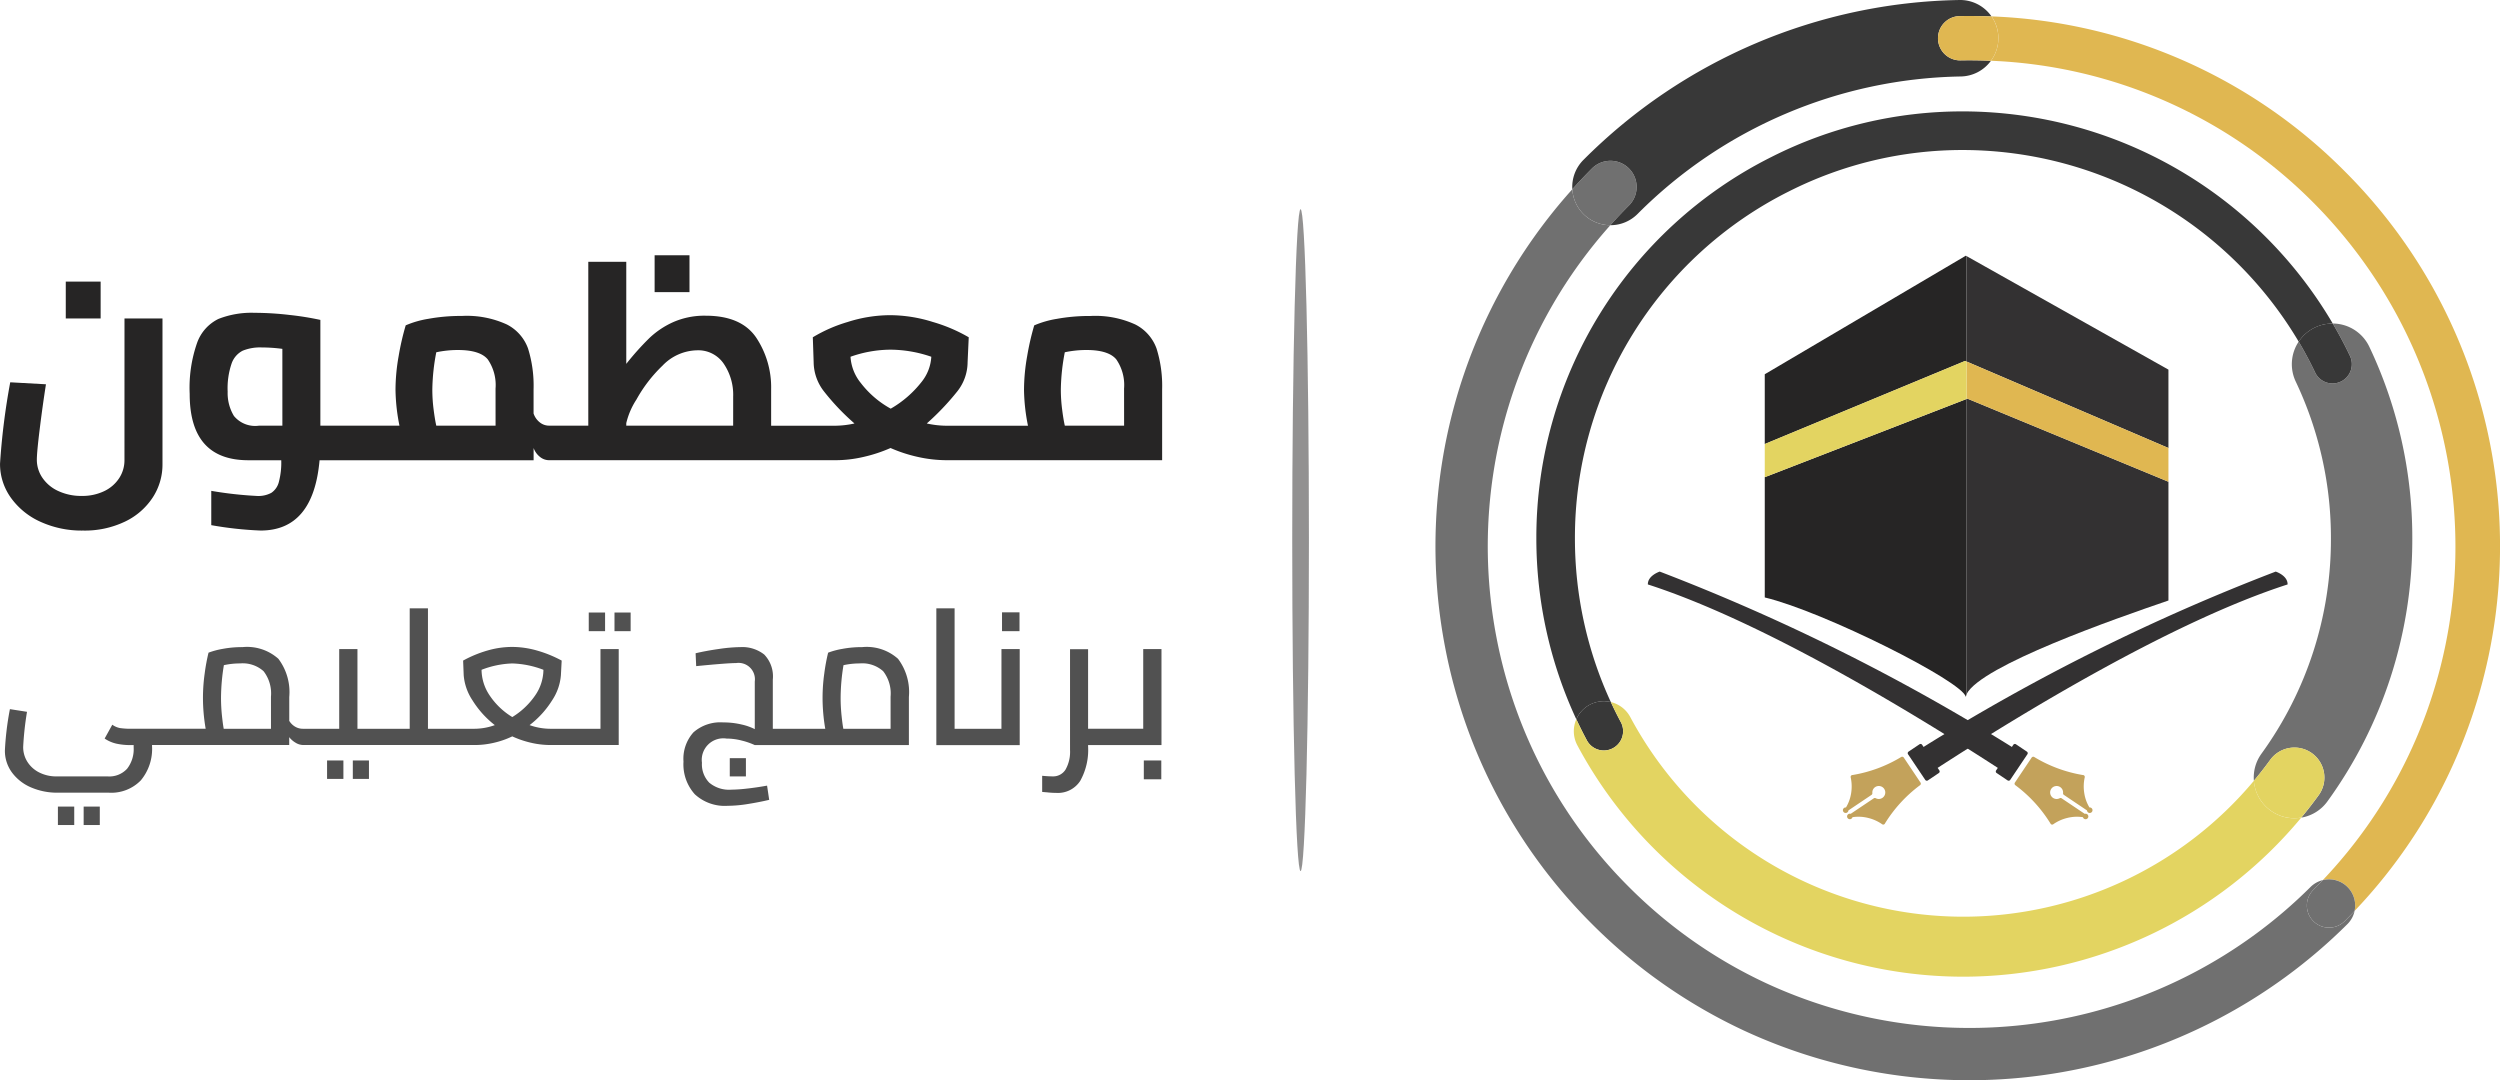
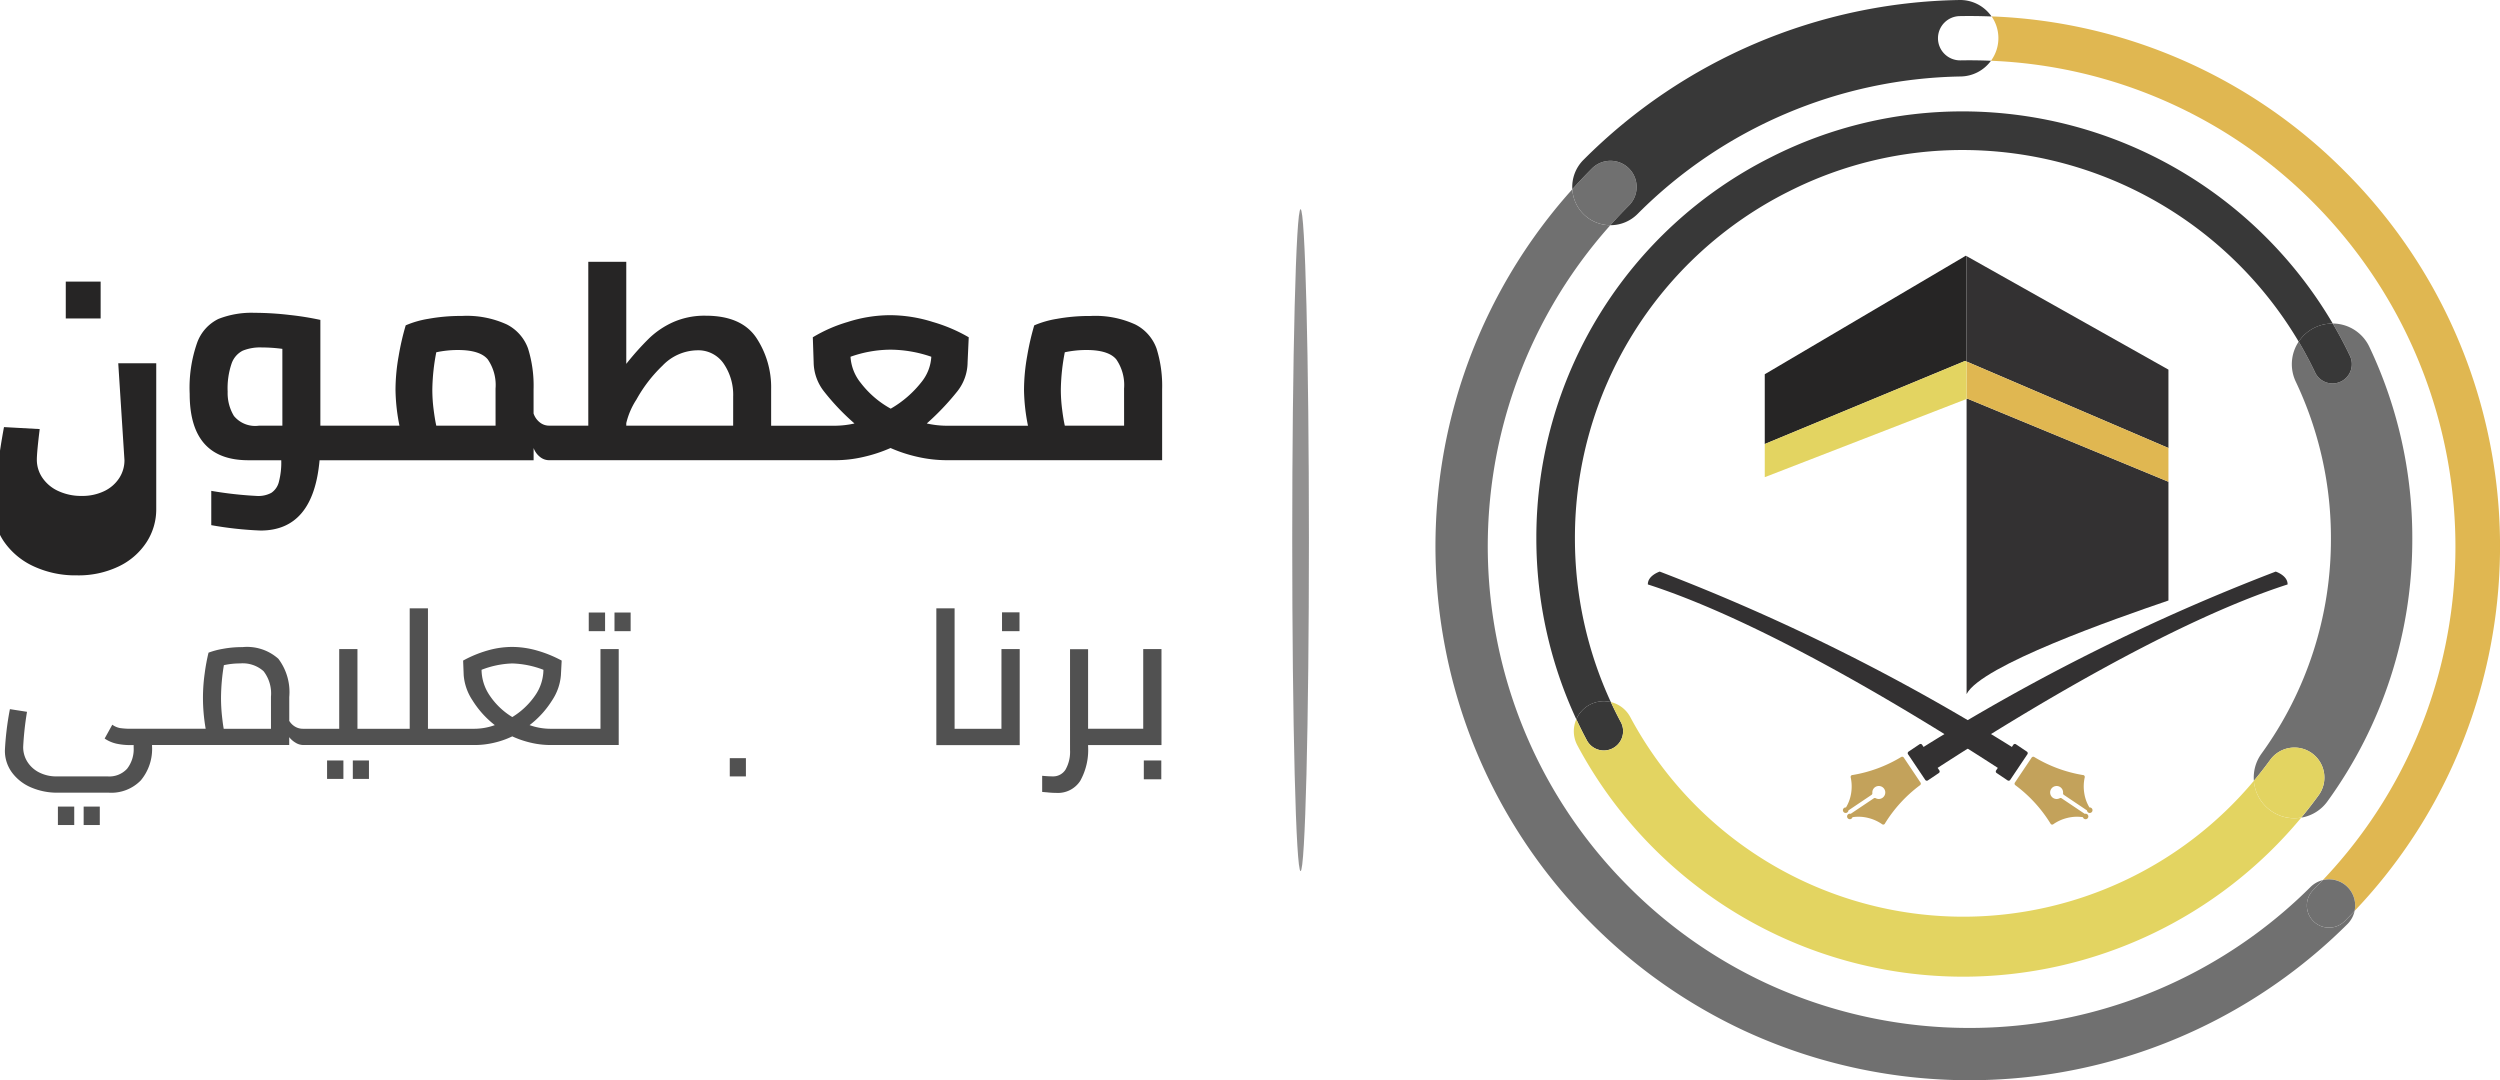
<svg xmlns="http://www.w3.org/2000/svg" width="261.503" height="113" viewBox="0 0 261.503 113">
  <g data-name="Groupe 388">
    <path data-name="Tracé 685" d="M-144.589 206.678a2.006 2.006 0 0 0 .951-.241 2.015 2.015 0 0 0 .824-2.73q-.552-1.03-1.041-2.093a3.123 3.123 0 0 0-2.218.282 3.125 3.125 0 0 0-1.393 1.516 42.55 42.55 0 0 0 1.1 2.2 2.015 2.015 0 0 0 1.777 1.066z" transform="translate(312.352 -128.177)" style="fill:#383838" />
    <path data-name="Tracé 686" d="M-143.848 159.678q.942-1.054 1.947-2.064a2.735 2.735 0 0 0 0-3.87 2.737 2.737 0 0 0-3.87 0 56.799 56.799 0 0 0-2.054 2.174 3.98 3.98 0 0 0 1.16 2.59 3.982 3.982 0 0 0 2.817 1.17z" transform="translate(312.293 -136.122)" style="fill:#707070" />
    <g data-name="Groupe 386">
      <path data-name="Tracé 687" d="M-108.037 209.224a.2.2 0 0 0 .045.266 14.391 14.391 0 0 1 3.671 4l.012.021a.192.192 0 0 0 .131.1.2.2 0 0 0 .162-.035l.019-.015a4.343 4.343 0 0 1 1.46-.647 4.106 4.106 0 0 1 1.62-.073.283.283 0 0 0 .116.162.288.288 0 0 0 .4-.078.287.287 0 0 0-.079-.4.287.287 0 0 0-.248-.035l-2.419-1.624a.2.2 0 0 0-.2-.01.677.677 0 0 1-.7-.036.676.676 0 0 1-.287-.433.671.671 0 0 1 .1-.508.671.671 0 0 1 .433-.287.671.671 0 0 1 .508.1.672.672 0 0 1 .287.432.675.675 0 0 1 .009.2.2.2 0 0 0 .086.183l2.419 1.625a.287.287 0 0 0 .126.218.288.288 0 0 0 .4-.079.287.287 0 0 0-.078-.4.285.285 0 0 0-.193-.048 4.059 4.059 0 0 1-.512-1.331 3.32 3.32 0 0 1-.031-.183 4.377 4.377 0 0 1 .045-1.61l.006-.022a.194.194 0 0 0 0-.09.215.215 0 0 0-.031-.073.2.2 0 0 0-.142-.084h-.024a14.373 14.373 0 0 1-5.09-1.887.2.2 0 0 0-.263.058zm0 0" transform="translate(318.795 -127.361)" style="fill:#c3a25b" />
      <path data-name="Tracé 688" d="m-101.386 208.705-1.148-.771a.2.2 0 0 0-.272.053l-.152.227a214.626 214.626 0 0 0-36.835-18.343s-1.267.412-1.242 1.345c11.931 3.844 27.547 13.318 36.606 19.188l-.179.266a.2.2 0 0 0-.029.148.192.192 0 0 0 .083.125l1.148.771a.2.2 0 0 0 .272-.053l1.8-2.682a.2.2 0 0 0 .029-.148.194.194 0 0 0-.081-.126z" transform="translate(313.403 -130.083)" style="fill:#333132" />
    </g>
    <g data-name="Groupe 387">
      <path data-name="Tracé 689" d="M-117.137 206.6a.2.2 0 0 0-.264-.058 14.354 14.354 0 0 1-5.09 1.887h-.023a.2.2 0 0 0-.142.084.178.178 0 0 0-.031.073.194.194 0 0 0 0 .09l.006.022a4.438 4.438 0 0 1 .045 1.61c-.009.062-.02.123-.033.183a4.032 4.032 0 0 1-.511 1.331.285.285 0 0 0-.193.048.287.287 0 0 0-.078.4.287.287 0 0 0 .4.079.288.288 0 0 0 .127-.218l2.418-1.625a.2.2 0 0 0 .086-.183.717.717 0 0 1 .009-.2.676.676 0 0 1 .287-.432.675.675 0 0 1 .51-.1.672.672 0 0 1 .432.287.671.671 0 0 1 .1.508.672.672 0 0 1-.287.433.677.677 0 0 1-.7.036.2.2 0 0 0-.2.01l-2.419 1.624a.289.289 0 0 0-.249.035.288.288 0 0 0-.078.4.288.288 0 0 0 .4.078.294.294 0 0 0 .116-.162 4.1 4.1 0 0 1 1.618.073 4.343 4.343 0 0 1 1.46.647l.02.015a.2.2 0 0 0 .162.035.2.2 0 0 0 .131-.1l.01-.021a14.371 14.371 0 0 1 3.672-4 .2.2 0 0 0 .045-.266zm1.763 2.624" transform="translate(316.271 -127.361)" style="fill:#c3a25b" />
      <path data-name="Tracé 690" d="m-117.587 208.705 1.147-.771a.2.2 0 0 1 .273.053l.151.227a214.673 214.673 0 0 1 36.835-18.343s1.267.412 1.243 1.345c-11.931 3.844-27.547 13.318-36.606 19.188l.178.266a.19.19 0 0 1 .03.148.194.194 0 0 1-.084.125l-1.147.771a.2.2 0 0 1-.273-.053l-1.8-2.682a.2.2 0 0 1-.03-.148.2.2 0 0 1 .083-.126z" transform="translate(317.223 -130.083)" style="fill:#333132" />
    </g>
    <path data-name="Tracé 691" d="M-109.414 172.548v-11.03l-.08-.044-21.032 12.4v7.3l20.953-8.69z" transform="translate(315.122 -134.727)" style="fill:#262525" />
    <path data-name="Tracé 692" d="M-112.381 161.511v11.03l21.113 9.044v-8.2z" transform="translate(318.089 -134.721)" style="fill:#333132" />
    <path data-name="Tracé 693" d="M-112.381 174.357v30.868c1.52-2.988 15.541-7.881 21.114-9.787v-12.42l-21.033-8.693z" transform="translate(318.089 -132.625)" style="fill:#333132" />
-     <path data-name="Tracé 694" d="M-130.526 182.535v12.579c6.175 1.48 20.7 8.785 21.032 10.4.024-.1.055-.193.08-.291v-30.87z" transform="translate(315.122 -132.621)" style="fill:#262525" />
    <path data-name="Tracé 695" d="m-112.381 174.9.08-.031 21.033 8.693v-3.529l-21.113-9.044z" transform="translate(318.089 -133.17)" style="fill:#e0b751" />
    <path data-name="Tracé 696" d="m-109.414 171-.159-.069-20.953 8.69v3.472l21.112-8.182z" transform="translate(315.122 -133.18)" style="fill:#e3d461" />
    <path data-name="Tracé 697" d="M-141.806 211.283a39.515 39.515 0 0 0 34.872 20.886 39.684 39.684 0 0 0 30.36-14.215 4.241 4.241 0 0 1 .792-2.834 38.137 38.137 0 0 0 7.267-22.49 38.07 38.07 0 0 0-3.68-16.432 4.249 4.249 0 0 1 .308-4.181 40.891 40.891 0 0 0-35.048-20.048 40.239 40.239 0 0 0-18.293 4.337 40.49 40.49 0 0 0-22.367 36.323 40.794 40.794 0 0 0 3.758 17.09 3.128 3.128 0 0 1 2.031 1.564z" transform="translate(312.331 -136.281)" style="fill:none" />
    <path data-name="Tracé 698" d="M-159.145 194.515a53.6 53.6 0 0 0 14.213 36.546 4.248 4.248 0 0 1 3.608 1.136 52.054 52.054 0 0 0 36.28 14.627 4.245 4.245 0 0 1 3.018 1.255 53.633 53.633 0 0 0 41.474-23.569 53.382 53.382 0 0 0 9.161-29.995 53.487 53.487 0 0 0-3.209-18.331 53.824 53.824 0 0 0-50.439-35.32 2.894 2.894 0 0 1-1.514-.428 53.557 53.557 0 0 0-21.417 5.064 54.344 54.344 0 0 0-31.175 49.015zm54.1-44.694a44.943 44.943 0 0 1 38.611 22.186 4.253 4.253 0 0 1 3.823 2.431 46.53 46.53 0 0 1 4.5 20.077A46.6 46.6 0 0 1-66.993 222a4.24 4.24 0 0 1-2.732 1.694 45.979 45.979 0 0 1-35.319 16.639 45.781 45.781 0 0 1-40.4-24.195 3.131 3.131 0 0 1-.111-2.731 44.845 44.845 0 0 1-4.182-18.888 44.5 44.5 0 0 1 24.584-39.923 44.225 44.225 0 0 1 20.109-4.775z" transform="translate(310.442 -138.168)" style="fill:none" />
    <path data-name="Tracé 699" d="M-141.9 156.108a2.735 2.735 0 0 1 0 3.87q-1.007 1.007-1.947 2.064a3.984 3.984 0 0 0 2.84-1.171 48.9 48.9 0 0 1 33.821-14.386 3.989 3.989 0 0 0 3.151-1.643 52.643 52.643 0 0 0-3.182-.041 2.318 2.318 0 0 1-2.36-2.272 2.312 2.312 0 0 1 .678-1.681 2.311 2.311 0 0 1 1.594-.677 56.814 56.814 0 0 1 3.331.038 3.994 3.994 0 0 0-3.363-1.722 56.871 56.871 0 0 0-39.328 16.727 3.99 3.99 0 0 0-1.16 3.067 55.244 55.244 0 0 1 2.054-2.173 2.737 2.737 0 0 1 3.871 0z" transform="translate(312.292 -138.486)" style="fill:#383838" />
    <path data-name="Tracé 700" d="M-77.462 173.646a2.018 2.018 0 0 1-2.687-.959 40.105 40.105 0 0 0-1.716-3.222 4.249 4.249 0 0 0-.308 4.181 38.071 38.071 0 0 1 3.68 16.432 38.137 38.137 0 0 1-7.267 22.49 4.241 4.241 0 0 0-.792 2.834q.885-1.056 1.7-2.177a3.135 3.135 0 0 1 4.38-.7 3.138 3.138 0 0 1 .7 4.381q-.876 1.21-1.824 2.35a4.24 4.24 0 0 0 2.732-1.694 46.6 46.6 0 0 0 8.882-27.48A46.53 46.53 0 0 0-74.479 170a4.253 4.253 0 0 0-3.821-2.43 44.887 44.887 0 0 1 1.8 3.391 2.016 2.016 0 0 1-.962 2.685z" transform="translate(322.311 -133.73)" style="fill:#707070" />
    <path data-name="Tracé 701" d="M-151.06 193.2a44.845 44.845 0 0 0 4.182 18.888 3.125 3.125 0 0 1 1.393-1.516 3.123 3.123 0 0 1 2.218-.282 40.794 40.794 0 0 1-3.758-17.09 40.49 40.49 0 0 1 22.367-36.323 40.24 40.24 0 0 1 18.293-4.337 40.891 40.891 0 0 1 35.048 20.048 4.23 4.23 0 0 1 1.716-1.489 4.243 4.243 0 0 1 1.847-.406 44.943 44.943 0 0 0-38.612-22.193 44.225 44.225 0 0 0-20.109 4.771A44.5 44.5 0 0 0-151.06 193.2z" transform="translate(311.764 -136.848)" style="fill:#383838" />
    <path data-name="Tracé 702" d="M-80.81 167.976a4.229 4.229 0 0 0-1.716 1.489 39.788 39.788 0 0 1 1.716 3.222 2.018 2.018 0 0 0 2.687.959 2.016 2.016 0 0 0 .959-2.685 43.827 43.827 0 0 0-1.8-3.391 4.243 4.243 0 0 0-1.846.406z" transform="translate(322.972 -133.73)" style="fill:#383838" />
    <path data-name="Tracé 703" d="M-74.81 212.947a4.247 4.247 0 0 1-1.746-3.11 39.684 39.684 0 0 1-30.36 14.215 39.515 39.515 0 0 1-34.872-20.886 3.127 3.127 0 0 0-2.029-1.564q.49 1.061 1.041 2.093a2.015 2.015 0 0 1-.824 2.73 2.006 2.006 0 0 1-.951.241 2.015 2.015 0 0 1-1.779-1.065 46.497 46.497 0 0 1-1.1-2.2 3.131 3.131 0 0 0 .111 2.731 45.781 45.781 0 0 0 40.4 24.195 45.979 45.979 0 0 0 35.319-16.64 4.284 4.284 0 0 1-.721.069 4.236 4.236 0 0 1-2.489-.809z" transform="translate(312.315 -128.164)" style="fill:#e3d461" />
    <path data-name="Tracé 704" d="M-80.476 206.287a3.135 3.135 0 0 0-4.38.7q-.813 1.122-1.7 2.177a4.247 4.247 0 0 0 1.746 3.11 4.236 4.236 0 0 0 2.491.809 4.277 4.277 0 0 0 .721-.069q.946-1.143 1.824-2.35a3.138 3.138 0 0 0-.702-4.377z" transform="translate(322.313 -127.496)" style="fill:#e3d461" />
    <path data-name="Tracé 705" d="M-110.191 144.6a50.361 50.361 0 0 1 33.723 14.837 51.058 51.058 0 0 1 11.854 53.277A50.306 50.306 0 0 1-75.477 230.3a2.734 2.734 0 0 1 2.581.721 2.733 2.733 0 0 1 .74 2.507 54.912 54.912 0 0 0 11.9-19.243 55.571 55.571 0 0 0 2.089-30.518 55.263 55.263 0 0 0-15.022-27.608 54.951 54.951 0 0 0-36.937-16.2 3.98 3.98 0 0 1 .711 2.2 3.972 3.972 0 0 1-.776 2.441z" transform="translate(318.448 -138.244)" style="fill:#e0b751" />
-     <path data-name="Tracé 706" d="M-112.682 139.935a2.311 2.311 0 0 0-1.594.677 2.312 2.312 0 0 0-.678 1.681 2.318 2.318 0 0 0 2.36 2.272c1.066-.02 2.127 0 3.182.041a3.972 3.972 0 0 0 .773-2.432 3.98 3.98 0 0 0-.711-2.2 55.996 55.996 0 0 0-3.332-.039z" transform="translate(317.669 -138.251)" style="fill:#e0b751" />
    <path data-name="Tracé 707" d="M-64.729 232.357a2.724 2.724 0 0 0 .74-1.364q-.511.539-1.037 1.066a2.317 2.317 0 0 1-3.275 0 2.317 2.317 0 0 1 0-3.275q.5-.5.991-1.019a2.735 2.735 0 0 0-1.289.721 50.57 50.57 0 0 1-56.976 10.045 50.224 50.224 0 0 1-14.314-10.045 50.149 50.149 0 0 1-13.841-26.013 50.394 50.394 0 0 1 11.895-43.213 3.982 3.982 0 0 1-2.817-1.171 3.98 3.98 0 0 1-1.16-2.59 55.855 55.855 0 0 0-13.288 48.014 55.6 55.6 0 0 0 15.345 28.844 55.732 55.732 0 0 0 15.868 11.134 56.063 56.063 0 0 0 63.158-11.134z" transform="translate(310.281 -135.704)" style="fill:#707070" />
    <path data-name="Tracé 708" d="M-77.541 218.339a2.734 2.734 0 0 0-2.581-.721q-.487.517-.991 1.019a2.317 2.317 0 0 0 0 3.275 2.317 2.317 0 0 0 3.275 0q.525-.527 1.037-1.066a2.733 2.733 0 0 0-.74-2.507z" transform="translate(323.092 -125.558)" style="fill:#707070" />
  </g>
  <g data-name="Groupe 389" transform="translate(135.169 21.885)">
    <ellipse data-name="Ellipse 154" cx=".873" cy="34.615" rx=".873" ry="34.615" style="opacity:.5;fill:#262525" />
  </g>
  <g data-name="Groupe 392">
    <g data-name="Groupe 390">
-       <path data-name="Tracé 709" d="M-276.157 181.946a3.4 3.4 0 0 1-.549 1.867 3.809 3.809 0 0 1-1.571 1.365 5.271 5.271 0 0 1-2.359.5 5.653 5.653 0 0 1-2.417-.5 4.015 4.015 0 0 1-1.676-1.38 3.335 3.335 0 0 1-.593-1.912q0-.771.3-3.2t.653-4.686l-3.737-.207a71.943 71.943 0 0 0-1.067 8.51 6.057 6.057 0 0 0 1.111 3.53 7.644 7.644 0 0 0 3.085 2.535 10.378 10.378 0 0 0 4.494.933 9.728 9.728 0 0 0 4.374-.933 7.12 7.12 0 0 0 2.905-2.521 6.292 6.292 0 0 0 1.024-3.484v-15.245h-3.974z" transform="translate(289.176 -133.804)" style="fill:#262525" />
+       <path data-name="Tracé 709" d="M-276.157 181.946a3.4 3.4 0 0 1-.549 1.867 3.809 3.809 0 0 1-1.571 1.365 5.271 5.271 0 0 1-2.359.5 5.653 5.653 0 0 1-2.417-.5 4.015 4.015 0 0 1-1.676-1.38 3.335 3.335 0 0 1-.593-1.912q0-.771.3-3.2l-3.737-.207a71.943 71.943 0 0 0-1.067 8.51 6.057 6.057 0 0 0 1.111 3.53 7.644 7.644 0 0 0 3.085 2.535 10.378 10.378 0 0 0 4.494.933 9.728 9.728 0 0 0 4.374-.933 7.12 7.12 0 0 0 2.905-2.521 6.292 6.292 0 0 0 1.024-3.484v-15.245h-3.974z" transform="translate(289.176 -133.804)" style="fill:#262525" />
      <path data-name="Rectangle 321" transform="translate(6.88 29.459)" style="fill:#262525" d="M0 0h3.647v3.855H0z" />
-       <path data-name="Rectangle 322" transform="translate(68.474 26.701)" style="fill:#262525" d="M0 0h3.647v3.855H0z" />
      <path data-name="Tracé 710" d="M-170.987 171.1a4.544 4.544 0 0 0-2.225-2.521 10.054 10.054 0 0 0-4.7-.889 19.033 19.033 0 0 0-3.5.3 10.074 10.074 0 0 0-2.372.683 27.447 27.447 0 0 0-.741 3.232 20.4 20.4 0 0 0-.327 3.5 20.008 20.008 0 0 0 .415 3.765h-8.539a9.708 9.708 0 0 1-2.047-.237 26.892 26.892 0 0 0 3.188-3.351 4.95 4.95 0 0 0 1.082-3.054l.119-2.61a16.728 16.728 0 0 0-3.751-1.6 15.051 15.051 0 0 0-4.463-.712 14.7 14.7 0 0 0-4.448.712 15.509 15.509 0 0 0-3.648 1.6l.088 2.61a5.028 5.028 0 0 0 1.083 3.054 24.247 24.247 0 0 0 3.188 3.351 9.6 9.6 0 0 1-2.018.237h-6.7v-3.826a9.372 9.372 0 0 0-1.557-5.383q-1.557-2.3-5.294-2.3a8.1 8.1 0 0 0-3.351.653 8.872 8.872 0 0 0-2.534 1.686 28.678 28.678 0 0 0-2.417 2.7v-10.679h-3.973v17.14h-4.122a1.529 1.529 0 0 1-.949-.341 1.954 1.954 0 0 1-.653-.934v-2.52a13.061 13.061 0 0 0-.577-4.27 4.544 4.544 0 0 0-2.225-2.521 10.054 10.054 0 0 0-4.7-.889 19.024 19.024 0 0 0-3.5.3 10.075 10.075 0 0 0-2.372.683 27.211 27.211 0 0 0-.742 3.232 20.388 20.388 0 0 0-.326 3.5 20.006 20.006 0 0 0 .415 3.765h-8.274V168.1a31.1 31.1 0 0 0-3.232-.518 31.77 31.77 0 0 0-3.648-.223 9.439 9.439 0 0 0-3.78.638 4.442 4.442 0 0 0-2.225 2.477 14.233 14.233 0 0 0-.785 5.367q0 6.939 6.139 6.939h3.439a7.957 7.957 0 0 1-.253 2.283 1.93 1.93 0 0 1-.785 1.127 2.856 2.856 0 0 1-1.482.326 39.958 39.958 0 0 1-4.8-.534v3.588a37.3 37.3 0 0 0 5.16.563q5.515 0 6.168-7.354h22.389V181.5a2.064 2.064 0 0 0 .653.919 1.494 1.494 0 0 0 .949.356h30.04a12.918 12.918 0 0 0 2.861-.341 15.4 15.4 0 0 0 2.833-.934 15.176 15.176 0 0 0 2.861.934 13.807 13.807 0 0 0 3.01.341h22.538v-7.414a13.057 13.057 0 0 0-.583-4.261zm-91.441 8.066h-2.462a2.872 2.872 0 0 1-2.609-1.023 4.627 4.627 0 0 1-.653-2.535 8.019 8.019 0 0 1 .415-2.951 2.38 2.38 0 0 1 1.156-1.335 4.826 4.826 0 0 1 1.986-.341 16.812 16.812 0 0 1 2.165.148zm22.3 0h-6.2q-.148-.651-.282-1.706a16.447 16.447 0 0 1-.133-2.059 21.647 21.647 0 0 1 .414-3.915 10.988 10.988 0 0 1 2.254-.237q2.314 0 3.129.979a4.723 4.723 0 0 1 .816 3.054zm24.852 0h-11.18v-.266a7.776 7.776 0 0 1 1.067-2.476 14.817 14.817 0 0 1 2.729-3.544 5.131 5.131 0 0 1 3.619-1.6 3.213 3.213 0 0 1 2.773 1.394 5.774 5.774 0 0 1 .994 3.439zm16.487-1.779a10.041 10.041 0 0 1-3.144-2.7 4.792 4.792 0 0 1-1.067-2.732 12.692 12.692 0 0 1 4.182-.741 13.29 13.29 0 0 1 4.269.741 4.614 4.614 0 0 1-1.023 2.639 11.138 11.138 0 0 1-3.216 2.788zm24.406 1.779h-6.2q-.15-.651-.282-1.706a16.235 16.235 0 0 1-.135-2.06 21.658 21.658 0 0 1 .415-3.915 10.98 10.98 0 0 1 2.254-.237q2.313 0 3.128.979a4.716 4.716 0 0 1 .817 3.054z" transform="translate(291.965 -134.638)" style="fill:#262525" />
    </g>
    <g data-name="Groupe 391" style="opacity:.8">
      <path data-name="Rectangle 323" transform="translate(8.75 84.37)" style="fill:#262525" d="M0 0h1.688v1.929H0z" />
      <path data-name="Rectangle 324" transform="translate(6.057 84.37)" style="fill:#262525" d="M0 0h1.708v1.929H0z" />
      <path data-name="Rectangle 325" transform="translate(36.905 79.546)" style="fill:#262525" d="M0 0h1.688v1.929H0z" />
      <path data-name="Rectangle 326" transform="translate(34.212 79.546)" style="fill:#262525" d="M0 0h1.708v1.929H0z" />
      <path data-name="Rectangle 327" transform="translate(61.584 64.071)" style="fill:#262525" d="M0 0h1.708v1.95H0z" />
      <path data-name="Rectangle 328" transform="translate(64.277 64.071)" style="fill:#262525" d="M0 0h1.688v1.95H0z" />
      <path data-name="Tracé 711" d="M-226.437 205.773h-5.286a6.507 6.507 0 0 1-2.13-.382 9.791 9.791 0 0 0 2.362-2.6 5.523 5.523 0 0 0 .915-2.623l.08-1.528a12.8 12.8 0 0 0-2.563-1.045 9.511 9.511 0 0 0-2.623-.382 9.292 9.292 0 0 0-2.6.382 12.433 12.433 0 0 0-2.523 1.045l.06 1.528a5.511 5.511 0 0 0 .915 2.623 9.921 9.921 0 0 0 2.341 2.6 6.332 6.332 0 0 1-2.111.382h-4.883v-12.6h-1.909v12.6h-5.466v-8.34h-1.908v8.34h-3.779a1.575 1.575 0 0 1-.853-.232 1.765 1.765 0 0 1-.593-.593v-2.491a5.789 5.789 0 0 0-1.136-4 4.918 4.918 0 0 0-3.748-1.226 11.034 11.034 0 0 0-2.061.182 8.153 8.153 0 0 0-1.5.4 20.256 20.256 0 0 0-.4 2.161 18.454 18.454 0 0 0-.182 2.562 19.1 19.1 0 0 0 .283 3.236h-7.738a7.873 7.873 0 0 1-1.205-.07 2.006 2.006 0 0 1-.824-.353l-.8 1.447a3.593 3.593 0 0 0 1.266.542 6.738 6.738 0 0 0 1.407.141h.362v.241a3.339 3.339 0 0 1-.683 2.231 2.516 2.516 0 0 1-2.03.805h-5.366a3.927 3.927 0 0 1-1.758-.392 3.122 3.122 0 0 1-1.257-1.1 2.858 2.858 0 0 1-.462-1.608 32.55 32.55 0 0 1 .4-3.657l-1.788-.28a30.6 30.6 0 0 0-.524 4.3 3.82 3.82 0 0 0 .764 2.361 4.829 4.829 0 0 0 2.019 1.547 6.861 6.861 0 0 0 2.7.532h5.386a4.306 4.306 0 0 0 3.346-1.286 5.142 5.142 0 0 0 1.175-3.6v-.1h14.349v-.824a2.341 2.341 0 0 0 .683.593 1.541 1.541 0 0 0 .763.23h18.007a8.682 8.682 0 0 0 1.99-.241 9.05 9.05 0 0 0 1.89-.663 9.888 9.888 0 0 0 1.94.663 8.881 8.881 0 0 0 2.019.241h7.174v-10.039h-1.908zm-34.466 0h-4.944q-.1-.543-.191-1.437a17.8 17.8 0 0 1-.091-1.8 21.3 21.3 0 0 1 .3-3.416 7.824 7.824 0 0 1 1.688-.182 3.27 3.27 0 0 1 2.462.813 3.794 3.794 0 0 1 .774 2.665zm25.242-1.225a7.56 7.56 0 0 1-2.362-2.251 4.865 4.865 0 0 1-.854-2.692 9.626 9.626 0 0 1 3.216-.664 9.837 9.837 0 0 1 3.256.664 4.775 4.775 0 0 1-.865 2.682 7.866 7.866 0 0 1-2.392 2.261z" transform="translate(289.248 -129.543)" style="fill:#262525" />
      <path data-name="Rectangle 329" transform="translate(76.335 79.305)" style="fill:#262525" d="M0 0h1.688v1.909H0z" />
-       <path data-name="Tracé 712" d="M-209.043 196.661a11.028 11.028 0 0 0-2.059.182 8.151 8.151 0 0 0-1.5.4 19.977 19.977 0 0 0-.4 2.161 18.454 18.454 0 0 0-.182 2.562 19.225 19.225 0 0 0 .282 3.236h-5.486v-5.145a3.292 3.292 0 0 0-.9-2.621 3.709 3.709 0 0 0-2.492-.775 16.346 16.346 0 0 0-2.231.192q-1.347.19-2.453.451l.06 1.346q3.276-.321 4.181-.321a1.714 1.714 0 0 1 1.949 1.929v4.983a5.885 5.885 0 0 0-1.407-.491 8.12 8.12 0 0 0-1.89-.212 4.253 4.253 0 0 0-3.115 1.036 4.132 4.132 0 0 0-1.045 3.064 4.671 4.671 0 0 0 1.186 3.417 4.612 4.612 0 0 0 3.437 1.205 13.574 13.574 0 0 0 2.129-.191q1.187-.19 2.212-.432l-.222-1.487q-1.1.2-2.119.311a15.56 15.56 0 0 1-1.618.111 3.222 3.222 0 0 1-2.311-.733 2.75 2.75 0 0 1-.764-2.08 2.256 2.256 0 0 1 2.573-2.532 6.4 6.4 0 0 1 1.6.211 7.567 7.567 0 0 1 1.357.472h16.117v-5.024a5.783 5.783 0 0 0-1.136-4 4.916 4.916 0 0 0-3.753-1.225zm2.975 8.542h-4.944q-.1-.543-.191-1.437a17.8 17.8 0 0 1-.091-1.8 21.292 21.292 0 0 1 .3-3.416 7.818 7.818 0 0 1 1.688-.182 3.272 3.272 0 0 1 2.462.813 3.793 3.793 0 0 1 .774 2.664z" transform="translate(299.225 -128.972)" style="fill:#262525" />
      <path data-name="Rectangle 330" transform="translate(104.813 64.051)" style="fill:#262525" d="M0 0h1.829v1.97H0z" />
      <path data-name="Tracé 713" d="M-198.19 205.773h-4.9v-12.6H-205v14.309h8.721v-10.049h-1.909z" transform="translate(302.942 -129.543)" style="fill:#262525" />
      <path data-name="Rectangle 331" transform="translate(119.644 79.546)" style="fill:#262525" d="M0 0h1.829v1.969H0z" />
      <path data-name="Tracé 714" d="M-184.915 196.834v8.34h-5.768v-8.32h-1.888V207.4a3.77 3.77 0 0 1-.462 2.029 1.519 1.519 0 0 1-1.367.725c-.282 0-.643-.021-1.086-.061v1.688l.483.04a9.289 9.289 0 0 0 1.005.061 2.779 2.779 0 0 0 2.491-1.255 6.629 6.629 0 0 0 .824-3.628v-.121h7.677v-10.044z" transform="translate(304.498 -128.944)" style="fill:#262525" />
    </g>
  </g>
</svg>